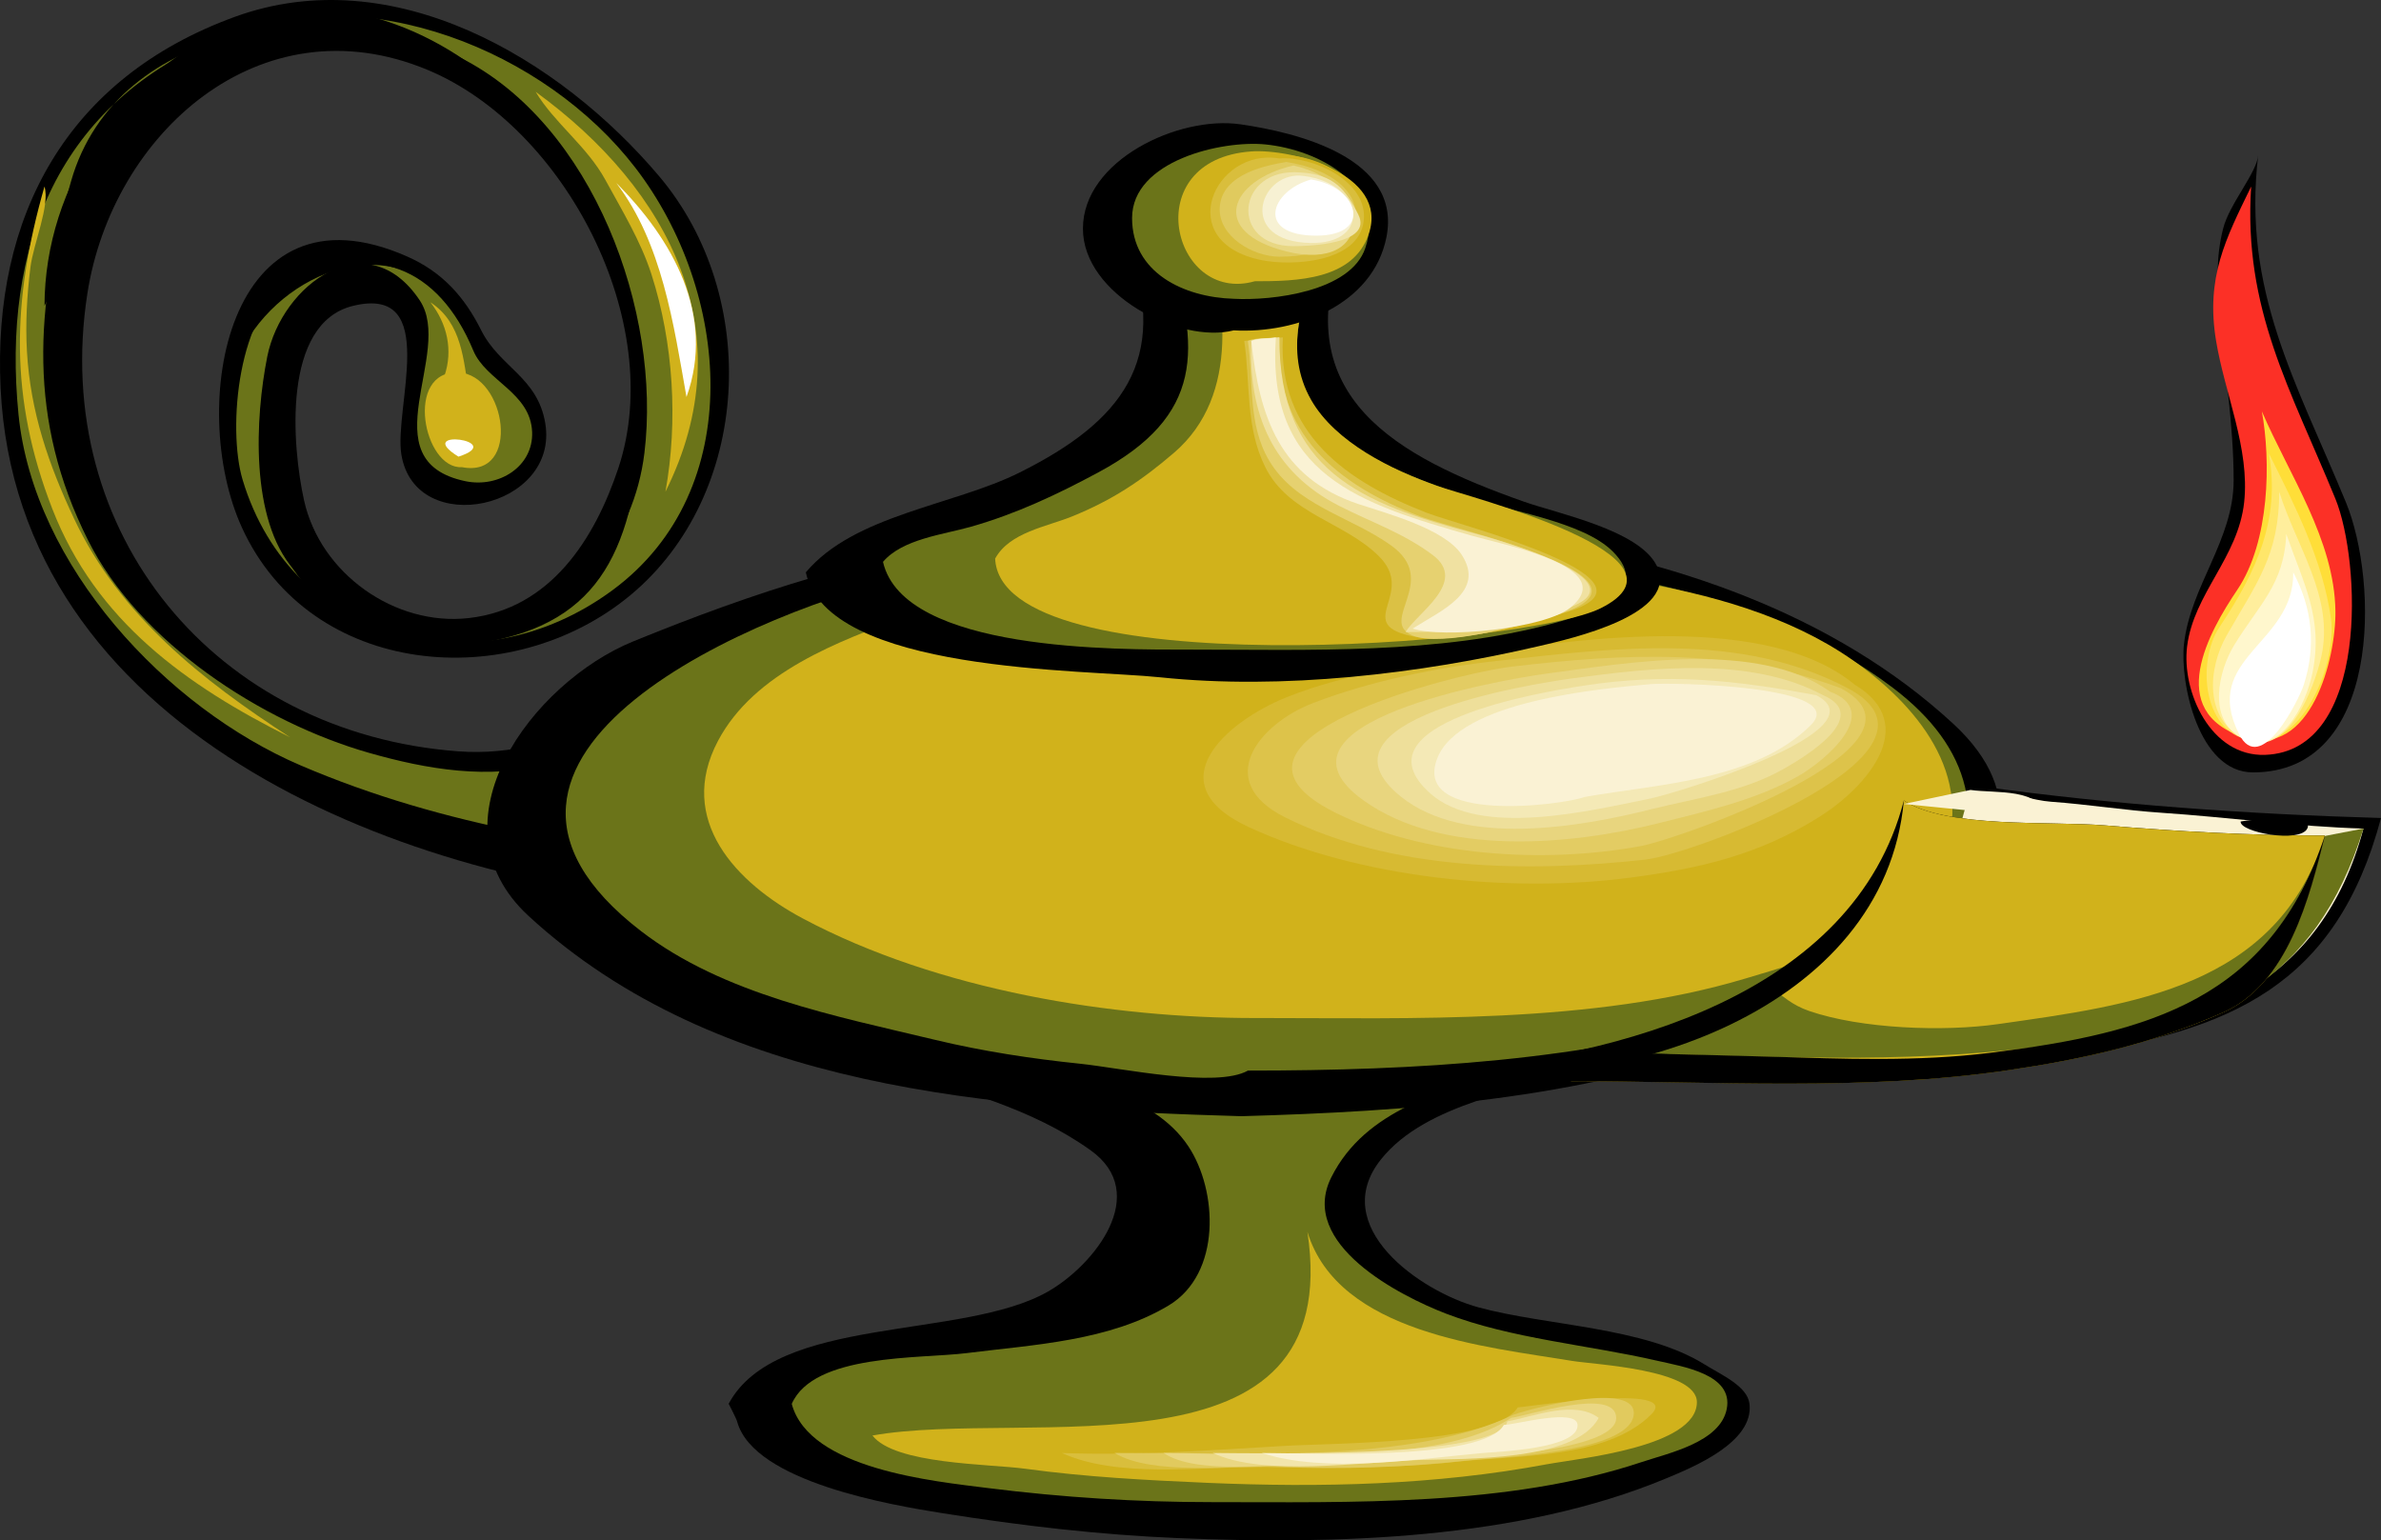
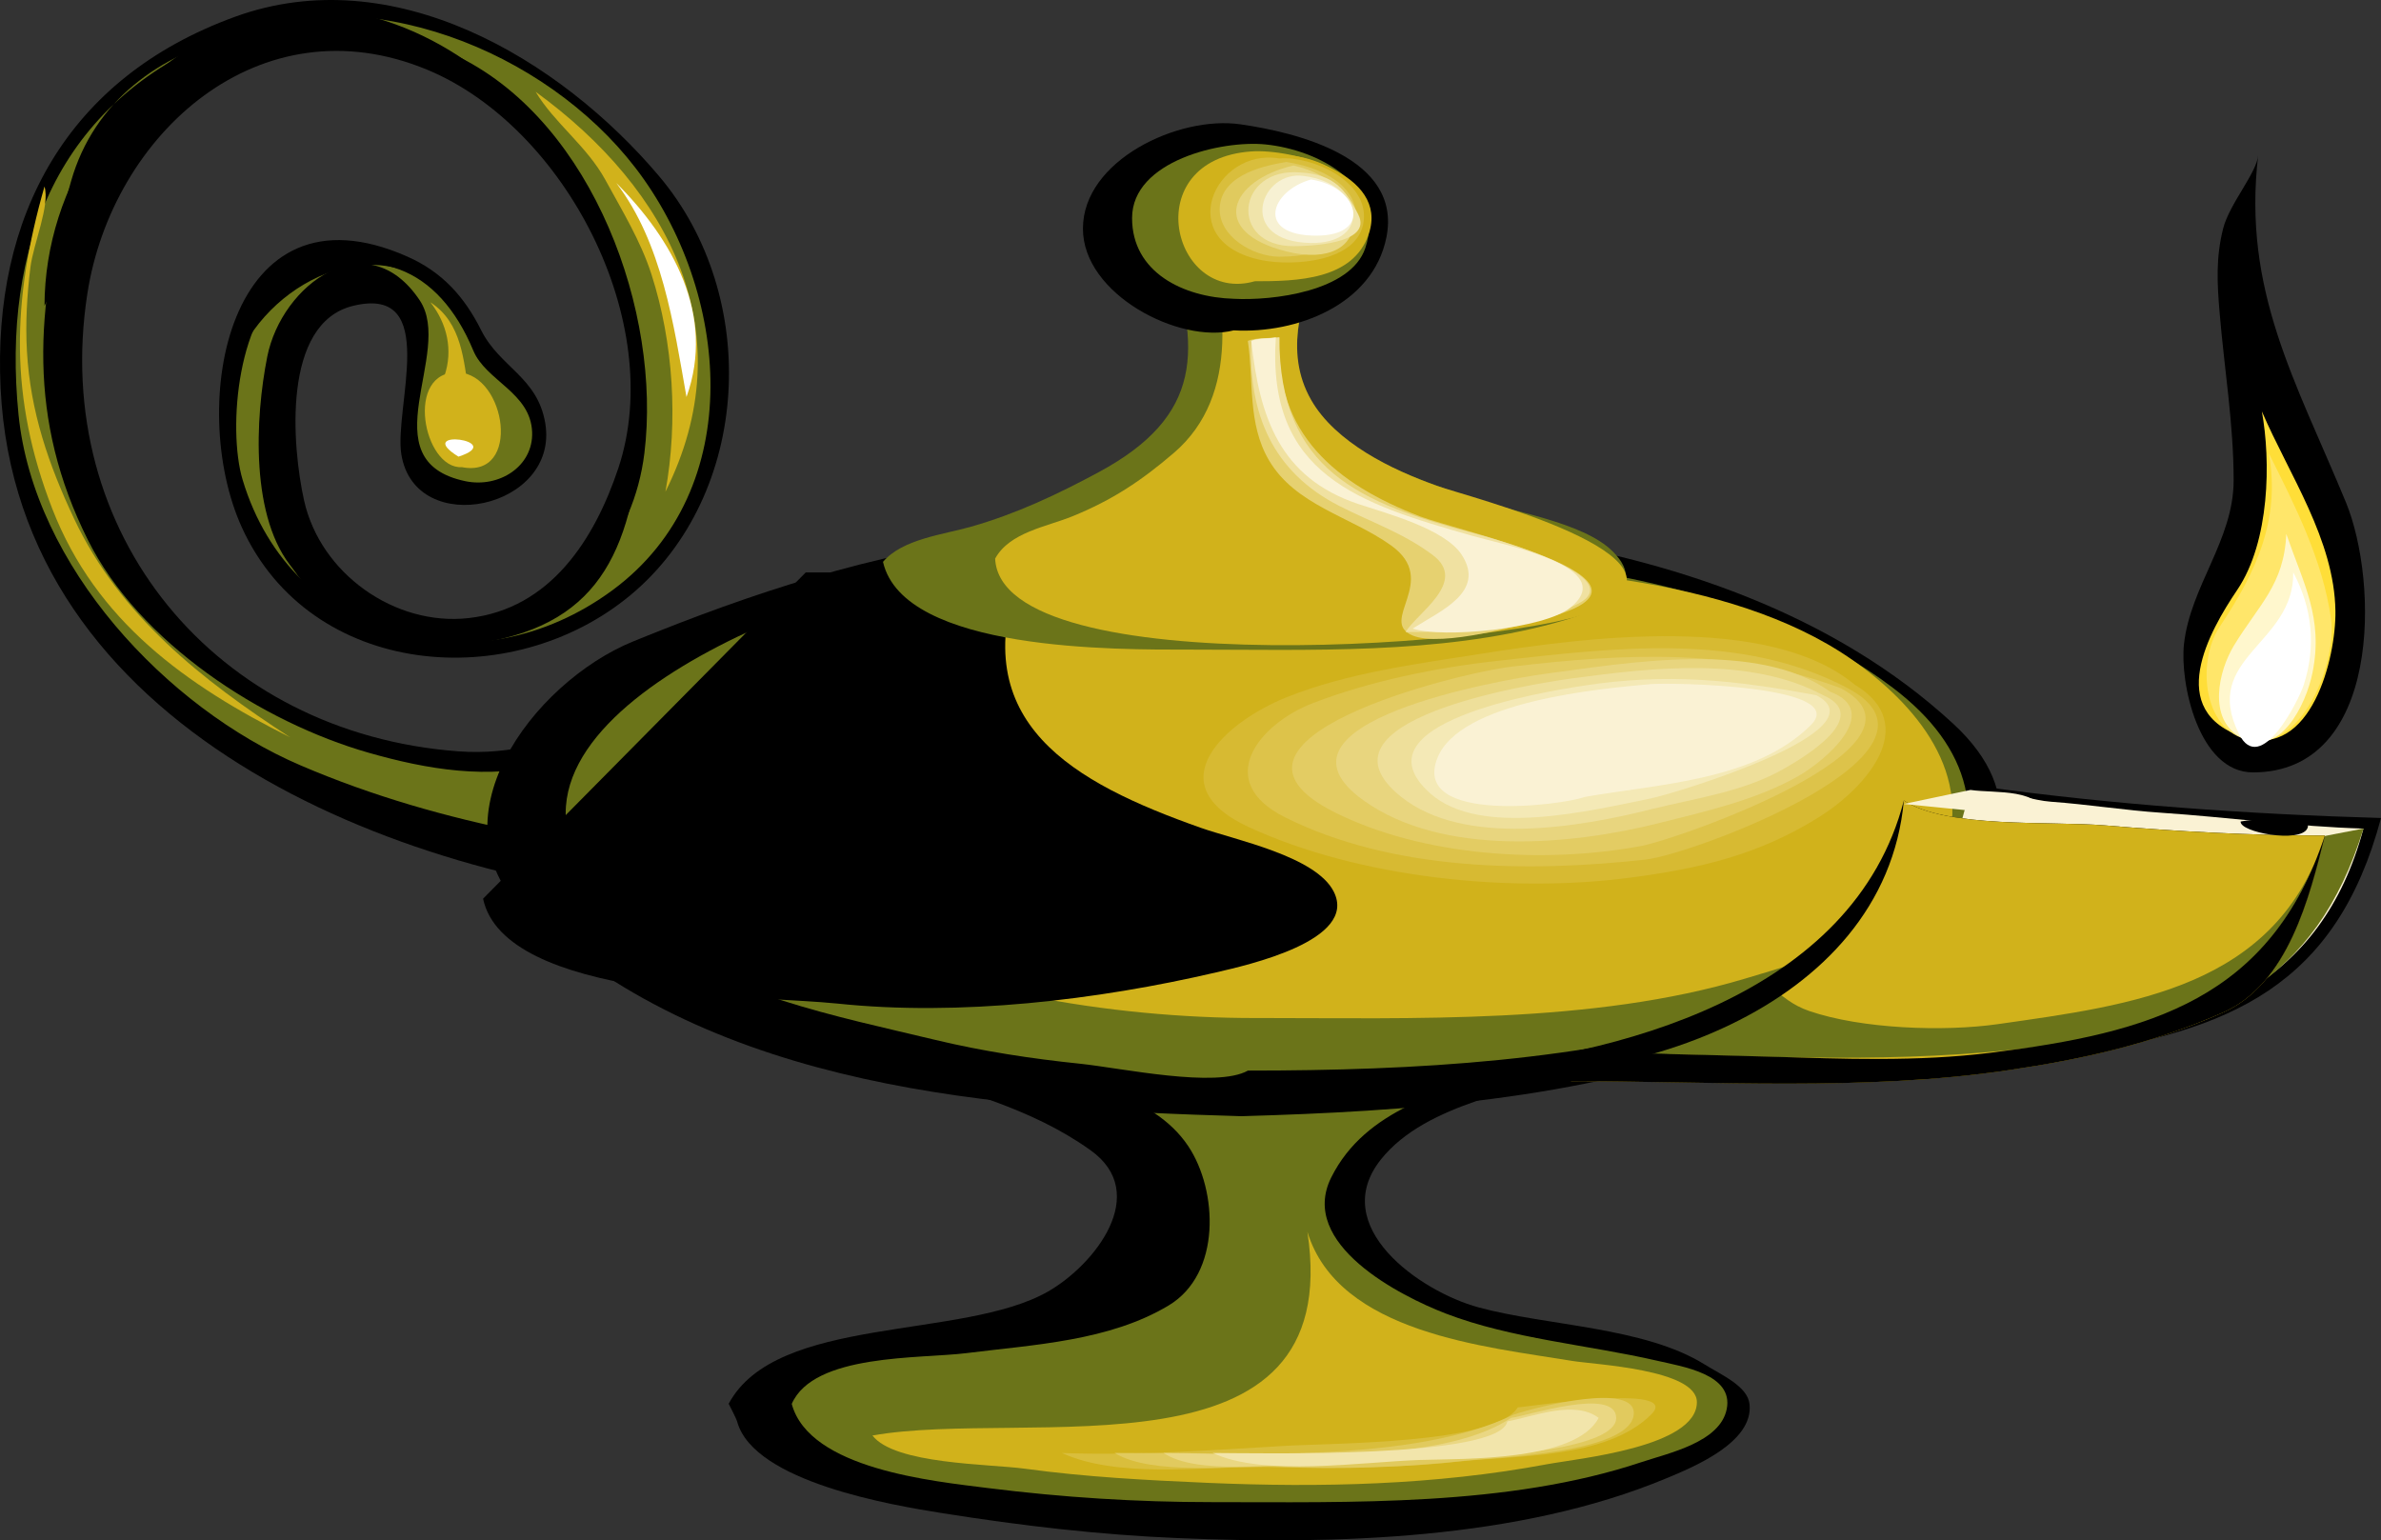
<svg xmlns="http://www.w3.org/2000/svg" xmlns:ns1="http://inkscape.sourceforge.net/DTD/sodipodi-0.dtd" xmlns:ns2="http://www.inkscape.org/namespaces/inkscape" id="Layer_1" style="enable-background:new 0 0 257.226 166.406" ns1:docname="Lampada di Aladino.svg" xml:space="preserve" viewBox="0 0 257.226 166.406" ns1:version="0.32" version="1.0" ns2:version="0.40+cvs" ns1:docbase="F:\openclip\svg3">
  <rect x="0" y="0" width="257.226" height="166.406" fill="#333333" stroke="none" />
  <ns1:namedview id="base" bordercolor="#666666" ns2:pageshadow="2" ns2:window-width="640" pagecolor="#ffffff" ns2:zoom="2.1926243" ns2:window-x="22" borderopacity="1.0" ns2:current-layer="Layer_1" ns2:cx="128.61301" ns2:cy="83.203002" ns2:window-y="22" ns2:window-height="540" ns2:pageopacity="0.0" />
  <g id="g3">
    <path id="path5" d="m74.164 97.47c-31.642-2.44-72.336-18.755-74.098-55.526-0.89-18.593 7.176-33.533 25.312-40.128 17.09-6.215 35.079 4.505 45.824 17.212 11.055 13.074 9.923 34.423-3.061 45.243-12.919 10.766-34.613 8.985-42.02-7.308-5.903-12.985-1.631-37.91 17.911-29.232 3.748 1.665 6.142 4.326 7.958 7.959 1.984 3.97 6.081 5.047 6.915 10.023 1.55 9.247-14.019 12.583-15.541 3.411-0.84-5.059 4.256-18.37-5.207-16.086-7.744 1.869-6.591 15.251-5.306 21.034 1.751 7.876 9.791 13.617 17.812 12.698 8.803-1.009 13.579-8.512 16.14-16.203 5.245-15.755-5.768-36.832-20.602-43.015-18.11-7.549-34.105 6.903-36.771 24.216-3.978 25.827 13.827 47.459 40.099 49.403 5.709 0.422 10.971-1.128 16.011-3.648 6.439-3.22 8.711-6.436 15.291-1.313 4.726 3.679 7.358 9.956 7.358 15.74-0.001 5.649-10.461 6.687-14.025 5.52" />
    <path id="path7" style="fill:#6B7419" d="m81.363 93.3c-16.8-1.529-33.263-3.915-48.89-10.612-14.535-6.23-28.837-21.575-30.471-37.887-1.818-18.149 4.234-33.783 22.132-40.947 15.44-6.181 34.766 1.608 44.499 14.262 10.226 13.294 12.24 34.764-2.43 45.621-14.703 10.881-34.697 5.766-39.996-11.915-1.664-5.552-0.479-18.445 5.339-21.354 8.741-4.37 15.806-1.667 19.588 7.411 1.365 3.276 6.195 4.536 6.353 8.802 0.138 3.735-3.609 6.055-7.2 5.307-10.565-2.199-1.182-13.906-4.942-19.54-5.671-8.498-14.912-1.759-16.473 6.084-1.31 6.577-1.891 17.568 2.879 23.025 13.056 14.935 35.555 6.256 37.864-12.603 1.862-15.208-5.506-35.537-19.948-42.758-13.481-6.741-37.02-3.99-41.987 13.37-3.912 13.67-4.692 25.763 1.815 38.771 5.538 11.07 18.736 19.675 30.351 22.992 6.265 1.789 12.97 2.94 19.428 1.18 5.596-1.525 11.985-7.486 17.162-7.78 5.638-0.32 12.411 5.305 15.54 9.475 6.126 8.16-5.013 8.893-10.613 9.096" />
    <path id="path9" d="m78.713 151.67c5.134-9.642 25.278-6.879 34.488-12.129 5.041-2.873 11.161-10.601 4.619-15.272-6.563-4.687-13.851-6.277-21.297-8.984h75.048c-6.94 2.523-17.46 3.81-22.379 9.967-5.781 7.235 4.188 14.261 10.52 15.985 7.413 2.019 17.915 2.094 24.459 6.181 1.8 1.124 4.611 2.329 4.833 4.253 0.48 4.158-6.083 6.829-9.011 8.049-15.902 6.625-35.728 7.163-52.685 6.451-8.627-0.361-16.929-1.339-25.455-2.689-5.452-0.864-20.347-3.358-22.201-9.845-0.114-0.45-0.886-1.86-0.926-1.97" />
    <path id="path11" style="fill:#6B7419" d="m85.535 151.67c2.377-5.453 13.857-4.857 18.892-5.488 7.325-0.918 15.414-1.301 21.826-5.147 5.718-3.432 5.308-12.416 2.125-17.2-3.921-5.895-12.588-7.132-18.966-8.55h53.82c-7.28 2.647-15.687 4.459-19.414 11.919-3.604 7.21 7.492 12.826 12.372 14.704 7.085 2.726 15.414 3.385 22.826 5.096 2.764 0.638 8.287 1.453 7.525 5.235-0.723 3.584-6.263 4.74-9.193 5.718-14.453 4.822-31.407 4.326-46.437 4.326-8.12 0-16.096-0.507-24.153-1.517-5.91-0.75-19.33-2.03-21.225-9.1" />
    <path id="path13" d="m134.05 120.59c18.279-0.521 36.316-1.806 53.659-8.053 11.417-4.112 39.938-18.998 23.295-34.354-25.617-23.636-69.981-24.22-102.73-20.131-14.022 1.751-26.873 5.93-39.892 11.253-10.829 4.429-22.232 19.545-11.292 29.639 20.407 18.813 50.464 20.883 76.964 21.643" />
    <path id="path15" d="m243.96 16.74c-1.728 14.655 4.072 24.435 9.474 37.521 3.541 8.58 3.873 29.185-10.042 29.185-5.883 0-7.915-9.702-7.45-13.869 0.7-6.27 5.364-11.231 5.364-17.684 0-6.111-1.007-12.024-1.514-18.098-0.268-3.199-0.419-5.936 0.377-9.096 0.67-2.668 3.68-6.085 3.79-7.959" />
-     <path id="path17" style="fill:#FC3026" d="m243.2 20.15c-0.875 13.2 4.263 21.921 9.099 33.734 2.748 6.712 3.704 27.252-7.581 27.667-5.901 0.216-9.044-6.846-8.438-11.721 0.71-5.708 5.513-9.581 6.162-15.568 0.629-5.803-2.099-11.756-3.033-17.433-1.13-6.847 1.01-10.972 3.79-16.679" />
    <path id="path19" style="fill:#6B7419" d="m134.81 115.66c18.225 0 36.146-1.008 53.734-6.134 6.668-1.943 17.471-5.359 21.207-11.774 5.325-9.141 3.161-17.03-5.205-23.404-13.948-10.627-33.351-13.303-50.341-14.894-18.644-1.746-37.169-1.223-55.485 2.702-16.458 3.524-54.123 19.47-29.464 38.44 8.923 6.863 21.077 9.179 31.762 11.743 5.136 1.233 10.427 2.04 15.679 2.582 4.47 0.47 14.7 2.67 18.12 0.74" />
    <path id="path21" style="fill:#D1B21B" d="m135.56 109.98c17.042 0 36.494 0.687 53.006-4.267 7.04-2.112 18.15-5.131 21.279-12.789 3.758-9.198-2.961-16.947-9.869-21.729-13.209-9.142-34.451-10.107-49.936-10.107-17.051 0-35.762-0.542-52.025 5.453-7.376 2.719-16.516 6.071-20.447 13.498-4.531 8.562 1.994 15.365 9.141 19.176 14.731 7.848 33.571 10.768 48.851 10.768" />
    <path id="path23" style="fill:#D1B21B" d="m201.51 73.591c-13.452-7.312-29.608-5.518-44.209-3.429-7.68 1.098-45.398 7.115-27.62 19.552 11.871 8.304 32.387 7.632 46.141 6.484 11.11-0.927 38.49-7.465 25.69-22.607" />
    <path id="path25" style="fill:#D7BA32" d="m200.37 73.971c-9.316-7.768-29.382-5.076-40.357-3.343-6.984 1.103-14.401 2.053-20.999 4.691-6.593 2.635-14.2 9.381-4.08 14.049 11.875 5.478 28.183 7.161 41.178 5.449 7.552-0.995 13.859-2.455 20.373-6.525 5.11-3.189 11.1-9.987 3.89-14.321" />
    <path id="path27" style="fill:#DDC34A" d="m199.62 74.35c-11.62-6.14-25.29-4.347-37.87-2.952-6.623 0.734-13.684 2.168-19.902 4.559-5.94 2.284-10.771 8.468-3.038 12.333 11.637 5.817 26.297 5.98 38.981 4.571 5.15-0.572 34.8-11.633 21.83-18.511" />
    <path id="path29" style="fill:#E3CC63" d="m198.86 74.35c-11.615-4.363-23.258-3.774-35.528-2.331-6.049 0.712-34.783 7.909-19.143 15.739 9.575 4.794 22.613 5.577 33.07 3.647 4.1-0.757 33.12-10.948 21.6-17.055" />
    <path id="path31" style="fill:#E8D57E" d="m197.72 74.729c-7.789-5.594-21.856-3.126-30.659-1.951-4.908 0.655-31.476 5.305-19.749 13.699 8.512 6.093 22.352 4.841 31.808 2.471 5.037-1.262 10.658-2.524 15.191-5.123 2.78-1.595 9.16-6.922 3.41-9.096" />
    <path id="path33" style="fill:#EEDF9A" d="m196.96 75.106c-7.881-4.214-18.402-2.979-26.952-1.838-4.987 0.666-28.938 4.582-18.64 12.816 6.832 5.463 19.333 3.266 26.993 1.348 4.858-1.216 9.953-1.863 14.36-4.379 2.34-1.331 9.5-5.658 4.24-7.947" />
    <path id="path35" style="fill:#F4E9B6" d="m196.21 75.106c-8.831-1.633-16.047-2.43-25.178-1.024-4.464 0.688-24.998 4.082-16.513 11.637 5.407 4.814 17.35 1.836 23.688 0.568 2.79-0.558 25.34-7.421 18-11.181" />
    <path id="path37" style="fill:#FAF2D4" d="m171.19 86.1c7.903-1.396 18.408-1.748 24.447-7.771 4.303-4.292-15.185-4.615-17.352-4.417-5.489 0.5-20.616 1.821-23.015 8.019-2.78 7.152 13.58 5.055 15.91 4.169" />
-     <path id="path39" d="m87.048 61.842c5.252-6.252 15.911-7.199 23.122-10.802 10.96-5.475 16.229-12.064 11.749-24.446h23.122c-5.922 16.265 5.795 22.733 19.568 27.595 3.717 1.313 12.43 3.068 14.352 6.895 2.652 5.281-9.351 7.937-12.696 8.717-12.887 3.003-27.724 4.76-40.955 3.369-8.22-0.865-35.935-0.453-38.252-11.328" />
+     <path id="path39" d="m87.048 61.842h23.122c-5.922 16.265 5.795 22.733 19.568 27.595 3.717 1.313 12.43 3.068 14.352 6.895 2.652 5.281-9.351 7.937-12.696 8.717-12.887 3.003-27.724 4.76-40.955 3.369-8.22-0.865-35.935-0.453-38.252-11.328" />
    <path id="path41" style="fill:#6B7419" d="m95.388 60.705c2.098-2.478 6.538-2.955 9.475-3.79 4.899-1.393 9.302-3.465 13.806-5.888 11.341-6.101 11.12-13.329 7.42-24.433 5.558 0.126 11.116 0.252 16.674 0.379-2.282 5.714-4.619 12.897 0 18.192 3.907 4.479 10.643 6.676 16.037 8.58 4.259 1.503 12.192 2.606 15.422 5.823 4.356 4.34-2.234 6.639-6.338 7.758-12.505 3.411-26.495 2.854-39.369 2.854-7.75 0-30.893 0.237-33.122-9.475" />
    <path id="path43" style="fill:#D1B21B" d="m107.52 60.326c1.573-2.833 5.55-3.411 8.339-4.548 4.315-1.76 7.434-3.829 10.955-6.847 7.288-6.247 5.627-16.954 3.068-24.991 4.294 1.011 8.589 2.022 12.884 3.033-2.09 5.232-4.115 10.982-1.121 16.228 2.628 4.604 8.734 7.571 13.607 9.291 3.446 1.217 28.883 7.624 17.666 13.225-8.27 4.12-64.85 8.289-65.41-5.391" />
    <path id="path45" d="m133.29 35.69c6.812 0.376 15.024-2.768 16.486-10.043 1.729-8.603-9.692-11.345-15.799-12.22-6.646-0.952-16.985 3.879-16.985 11.272-0.01 7.122 10.46 12.478 16.29 10.991" />
    <path id="path47" style="fill:#6B7419" d="m133.29 32.28c4.159 0.224 12.646-0.779 14.213-5.496 2.253-6.787-5.088-10.609-10.801-11.181-4.702-0.47-14.401 1.755-14.401 7.958 0 5.856 5.52 8.559 10.99 8.719" />
    <path id="path49" style="fill:#D1B21B" d="m135.56 30.384c4.483 0 10.637-0.107 12.316-5.117 2.179-6.496-8.333-9.215-12.697-8.907-12.39 0.873-8.54 16.576 0.38 14.024" />
    <path id="path51" style="fill:#D1B21B" d="m134.42 36.448c0 4.603-0.719 10.978 1.517 15.161 2.646 4.953 9.481 5.667 11.371 10.991 2.014 5.675 0.461 6.624 7.958 6.064 5.199-0.388 10.103-1.219 14.994-2.849 7.705-2.568-0.509-5.585-4.213-6.822-4.506-1.504-9.378-2.513-13.644-4.647-4.273-2.137-8.561-4.281-11.158-8.421-1.303-2.076-1.778-4.235-2.178-6.611-0.71-4.219-1.78-1.707-4.65-2.866" />
-     <path id="path53" style="fill:#DBC144" d="m134.42 36.828c0.676 4.643 0.113 9.321 2.274 13.644 2.555 5.11 8.549 5.893 12.297 9.643 3.986 3.99-2.63 7.151 3.243 8.549 4.732 1.126 12.185-1.152 16.748-2.456 12.25-3.5-11.344-9.445-14.854-10.809-8.625-3.352-16.097-8.527-15.538-18.951-1.38 0.164-2.77 0.291-4.17 0.38" />
    <path id="path55" style="fill:#E6D170" d="m134.81 36.828c0.635 4.317-0.045 8.933 2.272 12.886 2.864 4.887 8.799 6.068 13.195 9.208 5.352 3.822-1.459 8.186 2.347 9.742 3.165 1.294 11.858-1.168 15.09-2.091 13.855-3.958-10.305-9.245-14.334-10.794-8.96-3.445-15.724-8.904-15.161-19.33-1.04 0.113-2.48-0.007-3.42 0.379" />
    <path id="path57" style="fill:#F0E1A1" d="m135.18 36.828c-0.321 7.898 2.318 14.151 9.476 17.813 3.483 1.782 6.938 2.929 10.138 5.33 3.867 2.903-1.829 6.345-2.936 8.314 6.119 0 12.974-0.233 18.571-3.032 5.796-2.898-8.795-7-10.991-7.579-12.56-3.312-21.227-6.854-21.227-21.226-0.93 0.118-2.16 0.017-3.03 0.38" />
    <path id="path59" style="fill:#FAF2D4" d="m135.18 36.828c0.883 8.214 3.047 14.781 11.582 17.63 2.984 0.996 9.333 2.666 11.158 5.488 2.604 4.028-2.295 6.041-5.304 7.959 3.209 1.079 14.23 0.043 17.056-2.274 5.332-4.375-7.116-6.742-10.684-7.761-12.206-3.487-22.152-6.585-21.155-21.422-0.81 0.172-1.92 0.078-2.66 0.38" />
    <path id="path61" style="fill:#D1B21B" d="m137.84 16.74c3.965-0.23 9.925 2.372 9.476 7.201-0.437 4.693-7.41 5.273-11.159 4.647-2.931-0.49-7.429-2.528-7.414-6.163 0.01-4.815 5.67-5.376 9.09-5.685" />
    <path id="path63" style="fill:#D9BE3C" d="m138.22 17.119c3.511-0.286 9.688 2.456 9.098 6.822-0.595 4.398-7.644 4.837-10.992 4.169-9.76-1.945-5.11-12.196 1.89-10.991" />
    <path id="path65" style="fill:#E0CA5E" d="m138.97 17.499c10.194 1.586 9.978 10.232-0.757 10.232-2.837 0-6.606-2.19-6.442-5.306 0.2-3.782 5.44-4.623 7.2-4.926" />
    <path id="path67" style="fill:#E8D783" d="m139.73 17.878c8.816 1.945 8.759 11.667-0.759 9.285-8.43-2.111-6.13-7.682 0.76-9.285" />
    <path id="path69" style="fill:#F0E4AA" d="m140.49 18.634c3.562 0.211 4.847 1.748 6.253 4.549 1.622 3.232-5.548 3.411-7.012 3.411-7.01 0-6.18-8.565 0.76-7.96" />
    <path id="path71" style="fill:#F7F1D3" d="m140.87 19.014c6.69 0.842 7.438 7.803 0 7.201-7.22-0.585-4.61-7.877 0-7.201" />
    <path id="path73" style="fill:#FFFFFF" d="m141.63 19.394c5.102 0.751 6.805 6.064 0.568 6.064-6.59 0-4.98-4.824-0.57-6.064" />
    <path id="path75" d="m214.02 84.961c14.223 1.978 28.882 3.003 43.208 3.411-4.84 18.132-16.252 23.017-33.805 25.617-15.888 2.353-32.064 1.993-48.06 1.673 8.245-1.901 17.296-3.553 24.31-8.654 6.26-4.55 15.53-13.938 14.35-22.049" />
    <path id="path77" style="fill:#FAF2D4" d="m178.01 114.53c14.65 0.324 29.068 0.467 43.646-1.282 16.185-1.941 29.149-6.795 33.674-23.733-7.222-0.208-14.562-1.222-21.794-1.706-4.006-0.268-7.961-0.908-11.967-1.194-1.928-0.138-4.172-1.014-6.036-0.891-3.257 0.214-2.567-0.679-3.635 3.059-4.54 15.895-18.19 24.095-33.89 25.745" />
    <path id="path79" style="fill:#6B7419" d="m245.48 91.405c3.284-0.631 6.569-1.263 9.854-1.895-5.185 16.817-16.253 21.419-32.637 24.57-15.303 2.943-31.865 1.892-47.333 1.581 23.37-8.08 46.74-16.169 70.12-24.255" />
    <path id="path81" d="m205.68 86.477c-1.21 19.215-19.007 27.113-36.006 30.321 15.493 0 31.904 1.098 47.281-1.179 8.265-1.225 15.465-2.845 23.141-6.206 7.099-3.107 9.404-12.509 11.065-19.147-7.98 0-15.831-0.432-23.785-1.096-5.84-0.485-17.13 0.349-21.7-2.69" />
    <path id="path83" style="fill:#D1B21B" d="m205.68 86.477c-3.514 16.366-19.769 27.79-36.006 30.321 15.493 0 31.904 1.098 47.281-1.179 8.265-1.225 15.465-2.845 23.141-6.206 7.099-3.107 9.404-12.509 11.065-19.147-7.98 0-15.831-0.432-23.785-1.096-5.84-0.485-17.13 0.349-21.7-2.69" />
    <path id="path85" style="fill:#6B7419" d="m175.74 113.77c14.871 0.373 29.54 1.186 44.342-0.662 15.575-1.944 25.994-7.564 31.083-22.837-5.175 16.462-20.887 18.306-35.319 20.37-5.871 0.84-14.755 0.519-20.396-1.419-3.798-1.305-3.828-4.017-7.454-2.014-3.93 2.17-8.05 5.09-12.25 6.56" />
    <path id="path87" d="m205.68 86.477c-2.093 22.854-31.021 31.9-50.03 29.185 19.02-1.46 44.59-8.07 50.03-29.183" />
    <path id="path89" d="m169.3 116.8c15.619 0 32.162 1.116 47.662-1.179 8.265-1.225 15.465-2.845 23.141-6.206 7.099-3.107 9.404-12.509 11.065-19.147-5.891 17.679-18.841 21.309-36.075 23.46-7.988 0.997-15.921 0.663-23.936 0.427-4.035-0.119-8.071-0.209-12.106-0.313-3.83-0.1-6.13 1.87-9.73 2.96" />
    <path id="path91" style="fill:#FAF2D4" d="m212.88 85.341c-2.399 0.505-4.8 1.01-7.199 1.516 5.054 0.505 10.107 1.01 15.161 1.516-0.12-3.3-5.33-2.638-7.96-3.032" />
    <path id="path93" style="fill:#D1B21B" d="m141.25 133.1c3.35 10.963 19.329 12.389 28.592 13.925 2.427 0.402 13.477 0.901 13.477 4.457 0 4.872-12.865 6.084-16.24 6.716-12.013 2.251-24.434 2.528-36.631 2.001-6.638-0.287-13.147-0.631-19.733-1.528-3.859-0.526-14.055-0.458-16.463-3.587 16.723-2.97 51.133 5.46 46.993-21.98" />
    <path id="path95" style="fill:#D1B21B" d="m164.74 151.67c3.628-0.907 7.215-2.048 10.993-1.895 1.935 0.079 8.002 1.493 3.411 3.789-7.029 3.515-15.169 4.099-22.906 4.868-7.631 0.759-15.454 0.44-23.125 0.44-7.248 0-16.898 0.823-23.707-1.896 18.83-0.92 37.01-0.22 55.35-5.31" />
    <path id="path97" style="fill:#D9BE3C" d="m163.99 152.05c0.921-0.058 17.812-2.646 14.4 0.757-4.855 4.843-14.689 4.408-21.035 5.117-7.119 0.795-14.254 0.567-21.414 0.567-6.408 0-15.275 1.189-21.222-1.514 7.842 0.291 16.031-0.296 23.876-0.759 5.33-0.33 22.95-0.19 25.38-4.18" />
    <path id="path99" style="fill:#E1CA5E" d="m163.61 152.8c2.393-0.804 13.182-3.553 12.888 0-0.347 4.192-15.051 4.66-17.969 4.986-6.597 0.737-13.67 0.983-20.313 0.698-4.811-0.206-13.699 0.984-17.811-1.514 13.05 0 32.27 1.19 43.2-4.18" />
    <path id="path101" style="fill:#EAD783" d="m163.23 153.18c1.604-0.17 11.324-3.402 11.371 0 0.046 3.34-13.232 4.169-15.231 4.169-5.686 0-11.428 0.76-17.176 0.76-4.284 0-12.917 1.292-16.487-1.137 10.44 0.01 29.51 1.62 37.53-3.79" />
    <path id="path103" style="fill:#F2E5AB" d="m162.85 153.56c2.903-0.548 7.248-2.336 9.856-0.38-2.464 4.729-14.647 4.394-19.331 4.548-6.18 0.203-16.85 1.839-22.36-0.756 4.82 0.01 30.98 0.65 31.83-3.41" />
-     <path id="path105" style="fill:#FAF2D4" d="m162.47 153.94c1.058 0.028 7.865-1.883 7.957 0 0.126 2.589-8.586 2.886-10.23 3.035-7.282 0.662-16.999 2.229-23.88 0 5.04 0 23.97 0.9 26.15-3.04" />
    <path id="path107" d="m55.973 11.434c-7.542-8.07-20.238-13.449-30.891-8.718-11.93 5.299-20.229 17.158-20.276 30.322 6.073-11.81 8.535-21.394 21.089-28.15 9.832-5.291 22.97 2.256 30.078 6.546" />
    <path id="path109" d="m69.238 47.44c-1.26 13.513-5.52 20.901-19.499 22.302-11.886 1.191-20.746-7.25-21.571-18.864-0.19-2.684 1.842-6.084 2.809-2.216 0.761 3.042 1.737 5.951 3.011 8.822 2.446 5.511 7.262 9.671 13.196 10.52 10.003 1.432 22.83-10.805 22.054-20.564" />
    <path id="path111" d="m26.029 37.964c4.352-8.726 16.81-13.71 23.5-4.168-2.56-6.001-9.152-8.14-15.16-6.822-7.144 1.566-7.601 5.531-8.34 10.99" />
    <path id="path113" style="fill:#D1B21B" d="m57.868 9.918c14.582 10.606 22.54 26.176 14.02 43.207 1.381-7.59 0.869-16.097-1.514-23.5-1.159-3.599-3.173-6.885-4.971-10.184-1.994-3.657-5.525-6.155-7.535-9.523" />
    <path id="path115" style="fill:#D1B21B" d="m4.806 20.15c-3.522 12.32-3.829 22.806 0.851 34.838 4.708 12.107 14.481 19.068 25.681 24.667-9.483-6.162-18.393-13.125-23.343-23.638-2.752-5.842-4.712-11.537-5.084-18.053-0.174-3.049 0.001-6.077 0.377-9.096 0.316-2.53 2.132-6.678 1.518-8.718" />
    <path id="path117" style="fill:#D1B21B" d="m49.906 50.471c6.46 1.245 4.788-10.002-0.377-10.232-5.866-0.26-3.799 10.475 0.377 10.232" />
    <path id="path119" style="fill:#D1B21B" d="m48.011 40.618c0.952-2.764 0.302-5.669-1.513-7.959 3.439 2.237 3.579 6.312 4.167 9.854-0.863-0.616-1.901-1.153-2.654-1.895" />
    <path id="path121" style="fill:#FFFFFF" d="m66.584 19.772c6.05 6.055 10.75 14.281 7.58 23.118-1.391-7.843-2.627-16.617-7.58-23.118" />
    <path id="path123" style="fill:#FFFFFF" d="m49.529 49.334c5.424-1.747-5.057-3.132 0 0" />
    <path id="path125" style="fill:#FFDE38" d="m244.34 44.409c2.98 6.923 7.85 13.9 7.962 21.603 0.074 5.092-2.631 15.951-9.856 13.645-8.72-2.784-3.74-11.499-0.756-15.919 3.54-5.238 3.64-13.968 2.66-19.329" />
    <path id="path127" style="fill:#FFE66A" d="m245.1 48.956c2.867 5.743 5.813 11.492 6.725 17.884 0.637 4.473-2.813 13.67-8.237 13.195-5.633-0.493-6.341-8.506-3.793-12.318 4.07-6.086 6.58-11.734 5.31-18.761" />
-     <path id="path129" style="fill:#FFEE9C" d="m246.23 53.125c1.849 5.946 5.969 11.374 4.549 17.814-0.751 3.407-3.732 11.202-8.337 8.906-4.386-2.188-3.887-7.68-1.897-11.181 3.24-5.69 5.67-8.626 5.69-15.539" />
    <path id="path131" style="fill:#FFF7CD" d="m246.99 57.674c1.865 5.4 4.019 9.073 2.842 14.97-0.696 3.491-3.542 9.343-7.77 7.012-3.625-1.999-2.345-7.22-0.758-9.854 2.7-4.469 5.46-6.609 5.69-12.128" />
    <path id="path133" style="fill:#FFFFFF" d="m247.75 61.842c2.057 3.878 2.473 7.953 1.137 12.129-0.521 1.628-4.678 10.002-7.011 5.306-4.11-8.26 5.98-9.652 5.87-17.435" />
    <path id="path135" d="m242.06 88.751c0.831-0.171 8.082-0.988 7.204 0.76-0.8 1.604-7.33 0.406-7.2-0.76" />
  </g>
</svg>